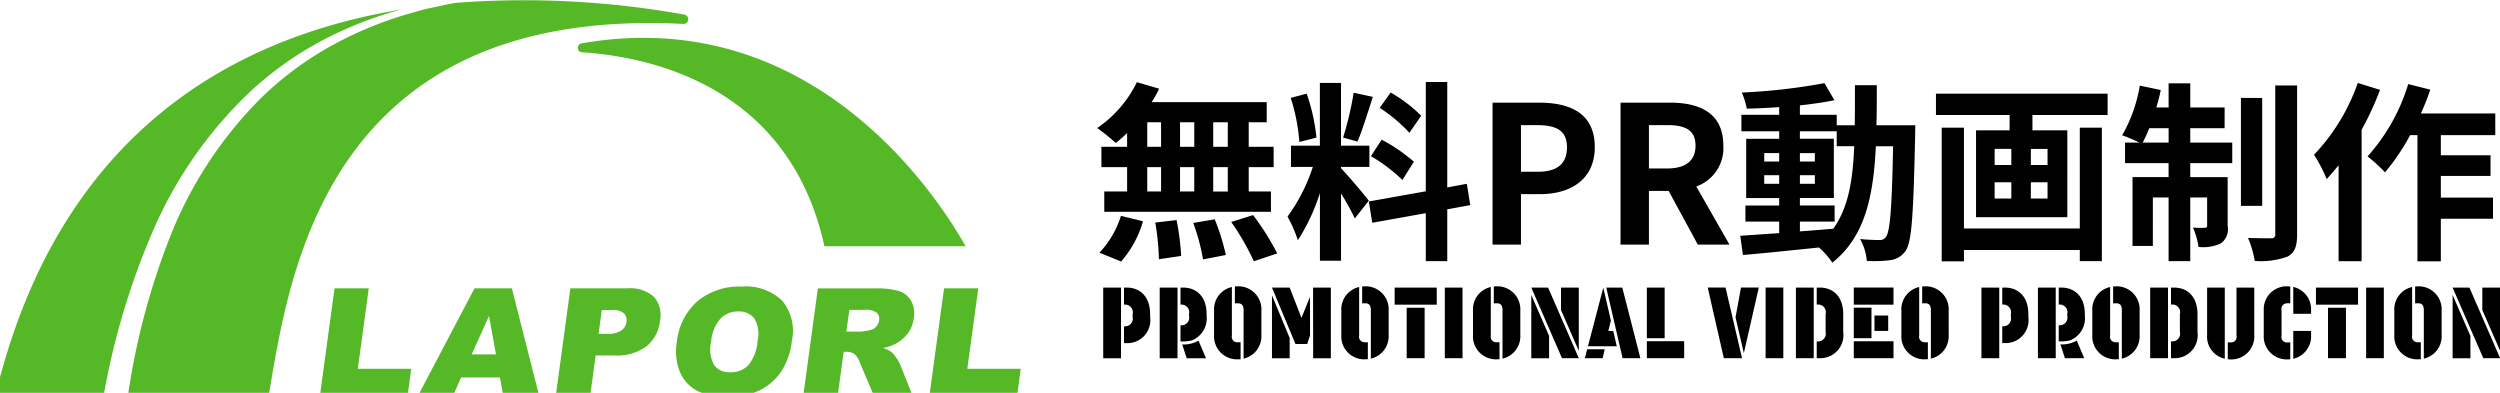
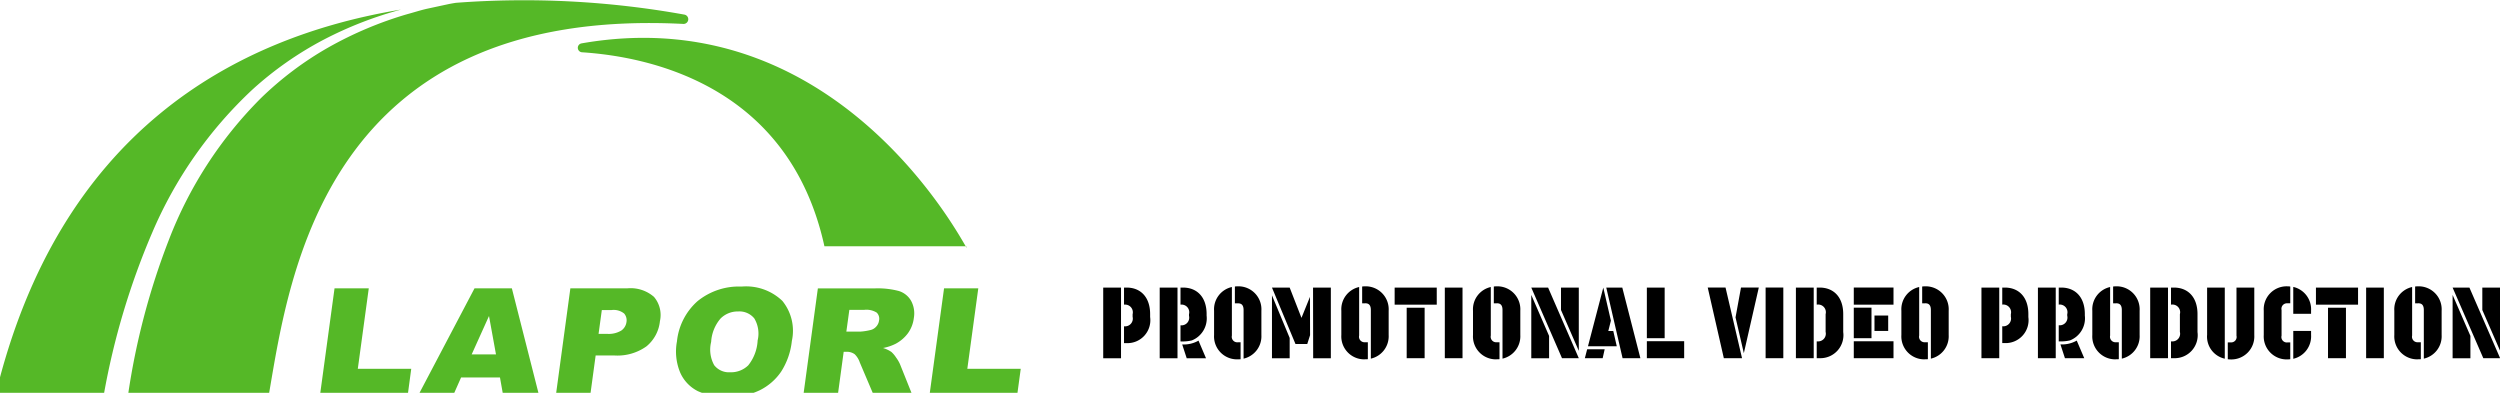
<svg xmlns="http://www.w3.org/2000/svg" id="logo.svg" width="250.781" height="39.406" viewBox="0 0 250.781 39.406">
  <defs>
    <style>
      .cls-1, .cls-2 {
        fill-rule: evenodd;
      }

      .cls-2 {
        fill: #55b827;
      }
    </style>
  </defs>
  <path id="pvproduction" class="cls-1" d="M110.666,29.446v7.084h1.786V29.446h-1.786Zm2.087,0v1.706h0.03a0.777,0.777,0,0,1,.833.963v0.261a0.779,0.779,0,0,1-.833.953h-0.03v1.686h0.261a2.3,2.3,0,0,0,2.358-2.619V32.1c0-1.716-.974-2.659-2.358-2.659h-0.261Zm3.579,0v7.084h1.786V29.446h-1.786Zm2.087,0v1.706h0.03a0.771,0.771,0,0,1,.823.963v0.16a0.773,0.773,0,0,1-.823.953h-0.03v1.615a4.158,4.158,0,0,0,1.134-.1,2.384,2.384,0,0,0,1.485-2.488V32.1c0-1.716-.974-2.659-2.368-2.659h-0.251Zm1.806,5.318a2.974,2.974,0,0,1-1.636.381l0.452,1.385h1.936Zm3.94,1.876a2.613,2.613,0,0,0,.281-0.01v-1.7h-0.281a0.551,0.551,0,0,1-.592-0.672V29.385a2.287,2.287,0,0,0-1.786,2.378V34.2A2.3,2.3,0,0,0,124.165,36.64Zm0-5.619c0.271,0,.582.07,0.582,0.682V36.57a2.3,2.3,0,0,0,1.786-2.368V31.763a2.308,2.308,0,0,0-2.368-2.448,2.66,2.66,0,0,0-.291.02v1.686h0.291Zm7.562,5.509H133.5V29.446h-1.786ZM129.952,35.1h1.183l0.281-.883-0.01-3.843-0.852,2.107-1.184-3.04h-1.776Zm-0.582,1.425V34.493l-1.776-4.274v6.311h1.776Zm7.561,0.11a2.613,2.613,0,0,0,.281-0.01v-1.7h-0.281a0.551,0.551,0,0,1-.592-0.672V29.385a2.288,2.288,0,0,0-1.786,2.378V34.2A2.3,2.3,0,0,0,136.931,36.64Zm0-5.619c0.271,0,.582.07,0.582,0.682V36.57A2.3,2.3,0,0,0,139.3,34.2V31.763a2.308,2.308,0,0,0-2.368-2.448,2.66,2.66,0,0,0-.291.02v1.686h0.291Zm5.977,5.509V31.462h-1.8v5.067h1.8Zm1.214-7.084H139.9v1.716h4.224V29.446Zm2.587,0h-1.776v7.084h1.776V29.446Zm3.429,7.194a2.6,2.6,0,0,0,.281-0.01v-1.7h-0.281a0.551,0.551,0,0,1-.592-0.672V29.385a2.288,2.288,0,0,0-1.786,2.378V34.2A2.3,2.3,0,0,0,150.138,36.64Zm0-5.619c0.271,0,.582.07,0.582,0.682V36.57a2.3,2.3,0,0,0,1.786-2.368V31.763a2.308,2.308,0,0,0-2.368-2.448,2.641,2.641,0,0,0-.29.02v1.686h0.29Zm5.155-1.575h-1.686l3.081,7.084h1.685Zm0.1,7.084V34.292l-1.786-4.114v6.352h1.786Zm1.194-4.836,1.786,4.1V29.446h-1.786v2.248Zm6.178,4.836h1.786l-1.816-7.084h-1.606Zm-3.472-1.194h2.89L161.832,33.8h-0.5l0.261-1.043-0.763-3.311Zm1.475,1.194,0.2-.893h-1.756l-0.231.893h1.786Zm4.432-2.007h1.786V29.446H165.2v5.077Zm3.743,0.3H165.2v1.706h3.743V34.824Zm3.979,1.706h1.826l-1.655-7.084h-1.786Zm1.174-4.094,0.833,3.592,1.5-6.582h-1.786Zm4.793-2.99h-1.776v7.084h1.776V29.446Zm3.35,0v1.706h0.07a0.771,0.771,0,0,1,.823.963v1.776a0.773,0.773,0,0,1-.823.953h-0.07v1.686h0.291a2.31,2.31,0,0,0,2.368-2.619V32.1c0-1.716-.973-2.659-2.368-2.659h-0.291Zm-2.087,0v7.084h1.786V29.446h-1.786Zm9.79,0h-3.984v1.716h3.984V29.446Zm-3.984,5.378v1.706h3.984V34.824h-3.984Zm1.776-3.361h-1.776v3.06h1.776v-3.06Zm0.3,0.783V33.79h1.375V32.245h-1.375Zm5.075,4.395a2.622,2.622,0,0,0,.281-0.01v-1.7H193.11a0.551,0.551,0,0,1-.592-0.672V29.385a2.287,2.287,0,0,0-1.786,2.378V34.2A2.3,2.3,0,0,0,193.11,36.64Zm0-5.619c0.271,0,.582.07,0.582,0.682V36.57a2.3,2.3,0,0,0,1.786-2.368V31.763a2.308,2.308,0,0,0-2.368-2.448,2.642,2.642,0,0,0-.291.02v1.686h0.291Zm5.655-1.575v7.084h1.786V29.446h-1.786Zm2.087,0v1.706h0.03a0.777,0.777,0,0,1,.833.963v0.261a0.779,0.779,0,0,1-.833.953h-0.03v1.686h0.26A2.3,2.3,0,0,0,203.47,32.4V32.1c0-1.716-.973-2.659-2.358-2.659h-0.26Zm3.578,0v7.084h1.787V29.446H204.43Zm2.088,0v1.706h0.03a0.771,0.771,0,0,1,.822.963v0.16a0.772,0.772,0,0,1-.822.953h-0.03v1.615a4.151,4.151,0,0,0,1.133-.1,2.382,2.382,0,0,0,1.485-2.488V32.1c0-1.716-.973-2.659-2.368-2.659h-0.25Zm1.806,5.318a2.974,2.974,0,0,1-1.636.381l0.452,1.385h1.936Zm3.94,1.876a2.622,2.622,0,0,0,.281-0.01v-1.7h-0.281a0.551,0.551,0,0,1-.592-0.672V29.385a2.287,2.287,0,0,0-1.786,2.378V34.2A2.3,2.3,0,0,0,212.264,36.64Zm0-5.619c0.271,0,.582.07,0.582,0.682V36.57a2.3,2.3,0,0,0,1.786-2.368V31.763a2.309,2.309,0,0,0-2.368-2.448,2.642,2.642,0,0,0-.291.02v1.686h0.291Zm5.515-1.575v1.706h0.071a0.771,0.771,0,0,1,.822.963v1.776a0.772,0.772,0,0,1-.822.953h-0.071v1.686h0.291a2.31,2.31,0,0,0,2.368-2.619V32.1c0-1.716-.973-2.659-2.368-2.659h-0.291Zm-2.087,0v7.084h1.786V29.446h-1.786Zm8.656,4.826a0.545,0.545,0,0,1-.582.672h-0.291V36.63a2.652,2.652,0,0,0,.291.02,2.305,2.305,0,0,0,2.368-2.438V29.446h-1.786v4.826Zm-2.95-.06a2.269,2.269,0,0,0,1.776,2.368V29.446H221.4v4.766Zm8.064-3.191h0.281V29.335a2.635,2.635,0,0,0-.281-0.02,2.3,2.3,0,0,0-2.378,2.438V34.2a2.306,2.306,0,0,0,2.378,2.448,2.609,2.609,0,0,0,.281-0.02V34.944h-0.281a0.545,0.545,0,0,1-.592-0.682V31.693A0.551,0.551,0,0,1,229.462,31.021Zm0.582,5.569A2.308,2.308,0,0,0,231.83,34.2V33.79h-1.786v2.8Zm0-4.515h1.786V31.753a2.3,2.3,0,0,0-1.786-2.378v2.7Zm5.285,4.455V31.462h-1.8v5.067h1.8Zm1.214-7.084h-4.224v1.716h4.224V29.446Zm2.586,0h-1.776v7.084h1.776V29.446Zm3.43,7.194a2.6,2.6,0,0,0,.281-0.01v-1.7h-0.281a0.551,0.551,0,0,1-.592-0.672V29.385a2.288,2.288,0,0,0-1.786,2.378V34.2A2.3,2.3,0,0,0,242.559,36.64Zm0-5.619c0.271,0,.582.07,0.582,0.682V36.57a2.3,2.3,0,0,0,1.786-2.368V31.763a2.308,2.308,0,0,0-2.368-2.448,2.677,2.677,0,0,0-.291.02v1.686h0.291Zm5.155-1.575h-1.686l3.08,7.084h1.686Zm0.1,7.084V34.292l-1.786-4.114v6.352h1.786Zm1.194-4.836,1.786,4.1V29.446h-1.786v2.248Z" transform="translate(0 -0.594)" />
-   <path id="freepv" class="cls-1" d="M123.164,15.321H121.7V12.858h1.462v2.463Zm0,4.483H121.7V17.36h1.462V19.8Zm-8.081-2.443h1.385V19.8h-1.385V17.36Zm4.714,0V19.8h-1.424V17.36H119.8Zm-1.424-2.039V12.858H119.8v2.463h-1.424Zm-3.29-2.463h1.385v2.463h-1.385V12.858Zm-2.02,2.463h-2.578V17.36h2.578V19.8h-2.29v2.04h16.72V19.8h-2.232V17.36h2.5V15.321h-2.5V12.858h1.808v-2.02H115.526a10.468,10.468,0,0,0,.75-1.347l-2.232-.654a11.826,11.826,0,0,1-3.982,4.6,21.228,21.228,0,0,1,1.866,1.5,13.213,13.213,0,0,0,1.135-1v1.385Zm-0.6,11.505a10.534,10.534,0,0,0,2.193-4.04l-2.213-.539a9.469,9.469,0,0,1-2.155,3.694Zm3.424-3.906a24.381,24.381,0,0,1,.366,3.675l2.232-.327a25.005,25.005,0,0,0-.462-3.6Zm3.81,0.038a20.57,20.57,0,0,1,.981,3.656l2.289-.442a21.485,21.485,0,0,0-1.115-3.579Zm3.809-.1a24.738,24.738,0,0,1,2.27,3.944l2.348-.789A26.092,26.092,0,0,0,125.7,22.17ZM142.562,12.2A14.477,14.477,0,0,0,139.5,9.876l-1.1,1.539a15.47,15.47,0,0,1,2.982,2.5Zm-5.041,4.06a16.241,16.241,0,0,1,3.155,2.386l1.155-1.828a16.919,16.919,0,0,0-3.233-2.213ZM135.79,9.895a32.78,32.78,0,0,1-1.059,4.5l1.443,0.4c0.481-1.116,1.039-2.944,1.539-4.483Zm-3.733,4.5a19.291,19.291,0,0,0-.981-4.406l-1.6.423a19.122,19.122,0,0,1,.866,4.425Zm5.252,6.33c-0.4-.539-2.231-2.694-2.789-3.252V17.341h2.847V15.205H134.52V8.914H132.4v6.291H129.5v2.136h2.193a17.8,17.8,0,0,1-2.539,4.983,13.67,13.67,0,0,1,1.039,2.367,19.731,19.731,0,0,0,2.212-4.733v6.792h2.117V20a25.773,25.773,0,0,1,1.385,2.5Zm10.178,0.442-0.346-2.136-1.963.366V8.817h-2.154V19.784l-5.715,1.02,0.347,2.136,5.368-.962v4.81h2.154V21.593Zm2.237,3.963h2.847v-5.06h1.905c3.059,0,5.5-1.462,5.5-4.714,0-3.367-2.424-4.464-5.579-4.464h-4.675V25.133Zm2.847-7.311V13.146h1.616c1.963,0,3,.558,3,2.213,0,1.635-.943,2.463-2.906,2.463h-1.712Zm12.836-4.675h1.847c1.827,0,2.828.52,2.828,2.059,0,1.52-1,2.289-2.828,2.289h-1.847V13.146Zm8.08,11.986-3.328-5.83a4.076,4.076,0,0,0,2.713-4.1c0-3.271-2.367-4.31-5.349-4.31h-4.964V25.133h2.848V19.746h1.981l2.925,5.387h3.174Zm7.064-2.309h3.483V21.208h-3.483v-0.75h3.406V14.512h-3.406v-0.75h3.694v1.5H186c-0.135,3.444-.6,6.2-2.1,8.273-1.116.1-2.251,0.192-3.348,0.269V22.824Zm-3.578-3.79V18.168h1.5v0.866h-1.5Zm5.079-.866v0.866h-1.5V18.168h1.5Zm-1.5-1.366V15.955h1.5V16.8h-1.5Zm-3.578-.847h1.5V16.8h-1.5V15.955Zm11.255-2.79c0.038-1.27.038-2.617,0.038-4.021h-2.193c0,1.424,0,2.751-.019,4.021h-1.809V12.108h-3.694V11.165c1.251-.135,2.444-0.308,3.463-0.519l-1-1.712a59.607,59.607,0,0,1-8.292.943,7.16,7.16,0,0,1,.5,1.616c1.039-.019,2.135-0.077,3.251-0.154v0.77h-3.79v1.655h3.79v0.75h-3.309v5.945h3.309v0.75h-3.386v1.616h3.386v1.154c-1.481.1-2.828,0.192-3.905,0.269l0.269,1.924c2.078-.173,4.848-0.462,7.619-0.75a7.517,7.517,0,0,1,1.347,1.52c3.232-2.559,4.117-6.522,4.367-11.678H189.9c-0.116,6.214-.308,8.562-0.712,9.081a0.7,0.7,0,0,1-.654.327c-0.366,0-1.1-.019-1.944-0.1a5.362,5.362,0,0,1,.674,2.193,12.913,12.913,0,0,0,2.386-.077,2.15,2.15,0,0,0,1.52-.962c0.615-.885.769-3.675,0.942-11.544,0-.269.02-1.02,0.02-1.02h-3.906Zm20.4,10.351h-11.62V13.4h-2.232v13.41h2.232V25.672h11.62v1.116h2.213V13.4h-2.213v10.12Zm-3.232-6.368H203.72V15.532h1.674v1.616Zm0,3.367H203.72V18.88h1.674v1.635Zm-5.31-1.635h1.674v1.635h-1.674V18.88Zm0-3.348h1.674v1.616h-1.674V15.532ZM194.2,9.991v2.136h7.388v1.539h-3.367v8.716h9.158V13.666h-3.5V12.127h7.542V9.991H194.2ZM214.941,14.9c0.212-.423.443-0.9,0.655-1.443h1.943V14.9h-2.6Zm4.772-1.443h3.444V11.376h-3.444V8.952h-2.174v2.424h-1.232a17.57,17.57,0,0,0,.443-1.751l-2.1-.443a15.011,15.011,0,0,1-1.77,4.983,17.807,17.807,0,0,1,1.731.731h-1.443v2.059h4.368v1.4h-3.617v6.907h2.039V20.4h1.578v6.388h2.174V20.4h1.693v2.809c0,0.192-.058.231-0.231,0.231a8.687,8.687,0,0,1-1.193-.019,7.211,7.211,0,0,1,.558,1.943,4.194,4.194,0,0,0,2.232-.346,1.746,1.746,0,0,0,.693-1.751V18.36h-3.752v-1.4h4.213V14.9h-4.213V13.454Zm7.215-3.04h-2.136V21.246h2.136V10.414Zm1.308-1.251V24.075a0.356,0.356,0,0,1-.423.423c-0.327,0-1.328,0-2.309-.038a10.026,10.026,0,0,1,.673,2.309,7.89,7.89,0,0,0,3.31-.442c0.692-.385.942-1,0.942-2.232V9.164h-2.193Zm8.278-.25a20.014,20.014,0,0,1-4.387,7.2,15.669,15.669,0,0,1,1.27,2.444c0.385-.423.789-0.9,1.193-1.385v9.62H236.9V13.608a29.926,29.926,0,0,0,1.847-4Zm13.794,5.233V11.973h-7.465a22.567,22.567,0,0,0,.943-2.386l-2.212-.558a19.1,19.1,0,0,1-4.079,7.253,15.594,15.594,0,0,1,1.751,1.6,21.432,21.432,0,0,0,2.52-3.732H242.5v12.66h2.347V22.535h5.234V20.419h-5.234V18.245h4.984V16.167h-4.984v-2.02h5.464Z" transform="translate(0 -0.594)" />
  <path id="logo" class="cls-2" d="M33.558,29.518h3.434l-1.1,8.07h5.36L40.9,40.225H32.1Zm16.595,8.939h-3.9l-0.782,1.767H41.965L47.6,29.518h3.746l2.721,10.706h-3.6Zm-0.4-2.315-0.7-3.849-1.737,3.849h2.441Zm7.462-6.624h5.708a3.567,3.567,0,0,1,2.677.855,2.806,2.806,0,0,1,.6,2.432,3.756,3.756,0,0,1-1.356,2.535,5.013,5.013,0,0,1-3.213.913h-1.88l-0.54,3.973H55.762Zm2.829,4.565h0.842a2.449,2.449,0,0,0,1.44-.332,1.238,1.238,0,0,0,.517-0.851,1.038,1.038,0,0,0-.232-0.854,1.672,1.672,0,0,0-1.264-.35H60.37Zm7.859,0.8A6.238,6.238,0,0,1,69.976,30.8a6.579,6.579,0,0,1,4.421-1.46,5.261,5.261,0,0,1,4.081,1.435,4.746,4.746,0,0,1,.955,4.02,7.1,7.1,0,0,1-1.074,3.078,5.6,5.6,0,0,1-2.15,1.87,7.014,7.014,0,0,1-3.18.668A6.808,6.808,0,0,1,70,39.83,3.793,3.793,0,0,1,68.246,38,5.484,5.484,0,0,1,67.9,34.879Zm3.432,0.015a3.222,3.222,0,0,0,.308,2.33,1.875,1.875,0,0,0,1.606.708,2.459,2.459,0,0,0,1.808-.694A4.328,4.328,0,0,0,76,34.747a2.956,2.956,0,0,0-.333-2.21,1.921,1.921,0,0,0-1.622-.7,2.429,2.429,0,0,0-1.764.708A3.961,3.961,0,0,0,71.337,34.893Zm9.252,5.331,1.455-10.706h5.723a8.226,8.226,0,0,1,2.4.263,2.143,2.143,0,0,1,1.224.975,2.636,2.636,0,0,1,.28,1.734,3.257,3.257,0,0,1-.6,1.537,3.7,3.7,0,0,1-1.227,1.048,4.826,4.826,0,0,1-1.264.424,2.991,2.991,0,0,1,.84.395,2.793,2.793,0,0,1,.473.563,3.505,3.505,0,0,1,.39.665l1.242,3.1H87.64l-1.391-3.272a2.078,2.078,0,0,0-.51-0.825,1.328,1.328,0,0,0-.807-0.248h-0.3l-0.591,4.345H80.589ZM84.9,33.856h1.448a5.7,5.7,0,0,0,.93-0.146,1.086,1.086,0,0,0,.6-0.336,1.106,1.106,0,0,0,.3-0.621,0.855,0.855,0,0,0-.233-0.8,1.939,1.939,0,0,0-1.244-.278H85.2ZM94.7,29.518h3.434l-1.1,8.07h5.359l-0.358,2.636H93.24ZM25.309,9.591a34.39,34.39,0,0,1,7.2-5.037,38.062,38.062,0,0,1,7.72-3C23.479,4.322,5.887,13.878-.456,40.238l10.876-.094a74.206,74.206,0,0,1,4.842-16.2A42.309,42.309,0,0,1,25.309,9.591ZM68.661,2.061A90.708,90.708,0,0,0,45.733.876C45.5,0.913,45.26.953,45.026,1l-2.109.454c-0.7.151-1.386,0.38-2.079,0.565A37.525,37.525,0,0,0,32.946,5.35a33.323,33.323,0,0,0-6.806,5.123,40.8,40.8,0,0,0-9.2,14.184,71.357,71.357,0,0,0-4.082,15.466L27,40C29.04,28.142,32.709,1.16,68.553,2.994A0.471,0.471,0,0,0,68.661,2.061ZM58.376,5.838C65.27,6.287,79.177,9.222,82.7,25.3H96.916c1.025,2.5-11.41-25.123-38.581-20.354A0.45,0.45,0,0,0,58.376,5.838Z" transform="translate(0 -0.594)" />
</svg>